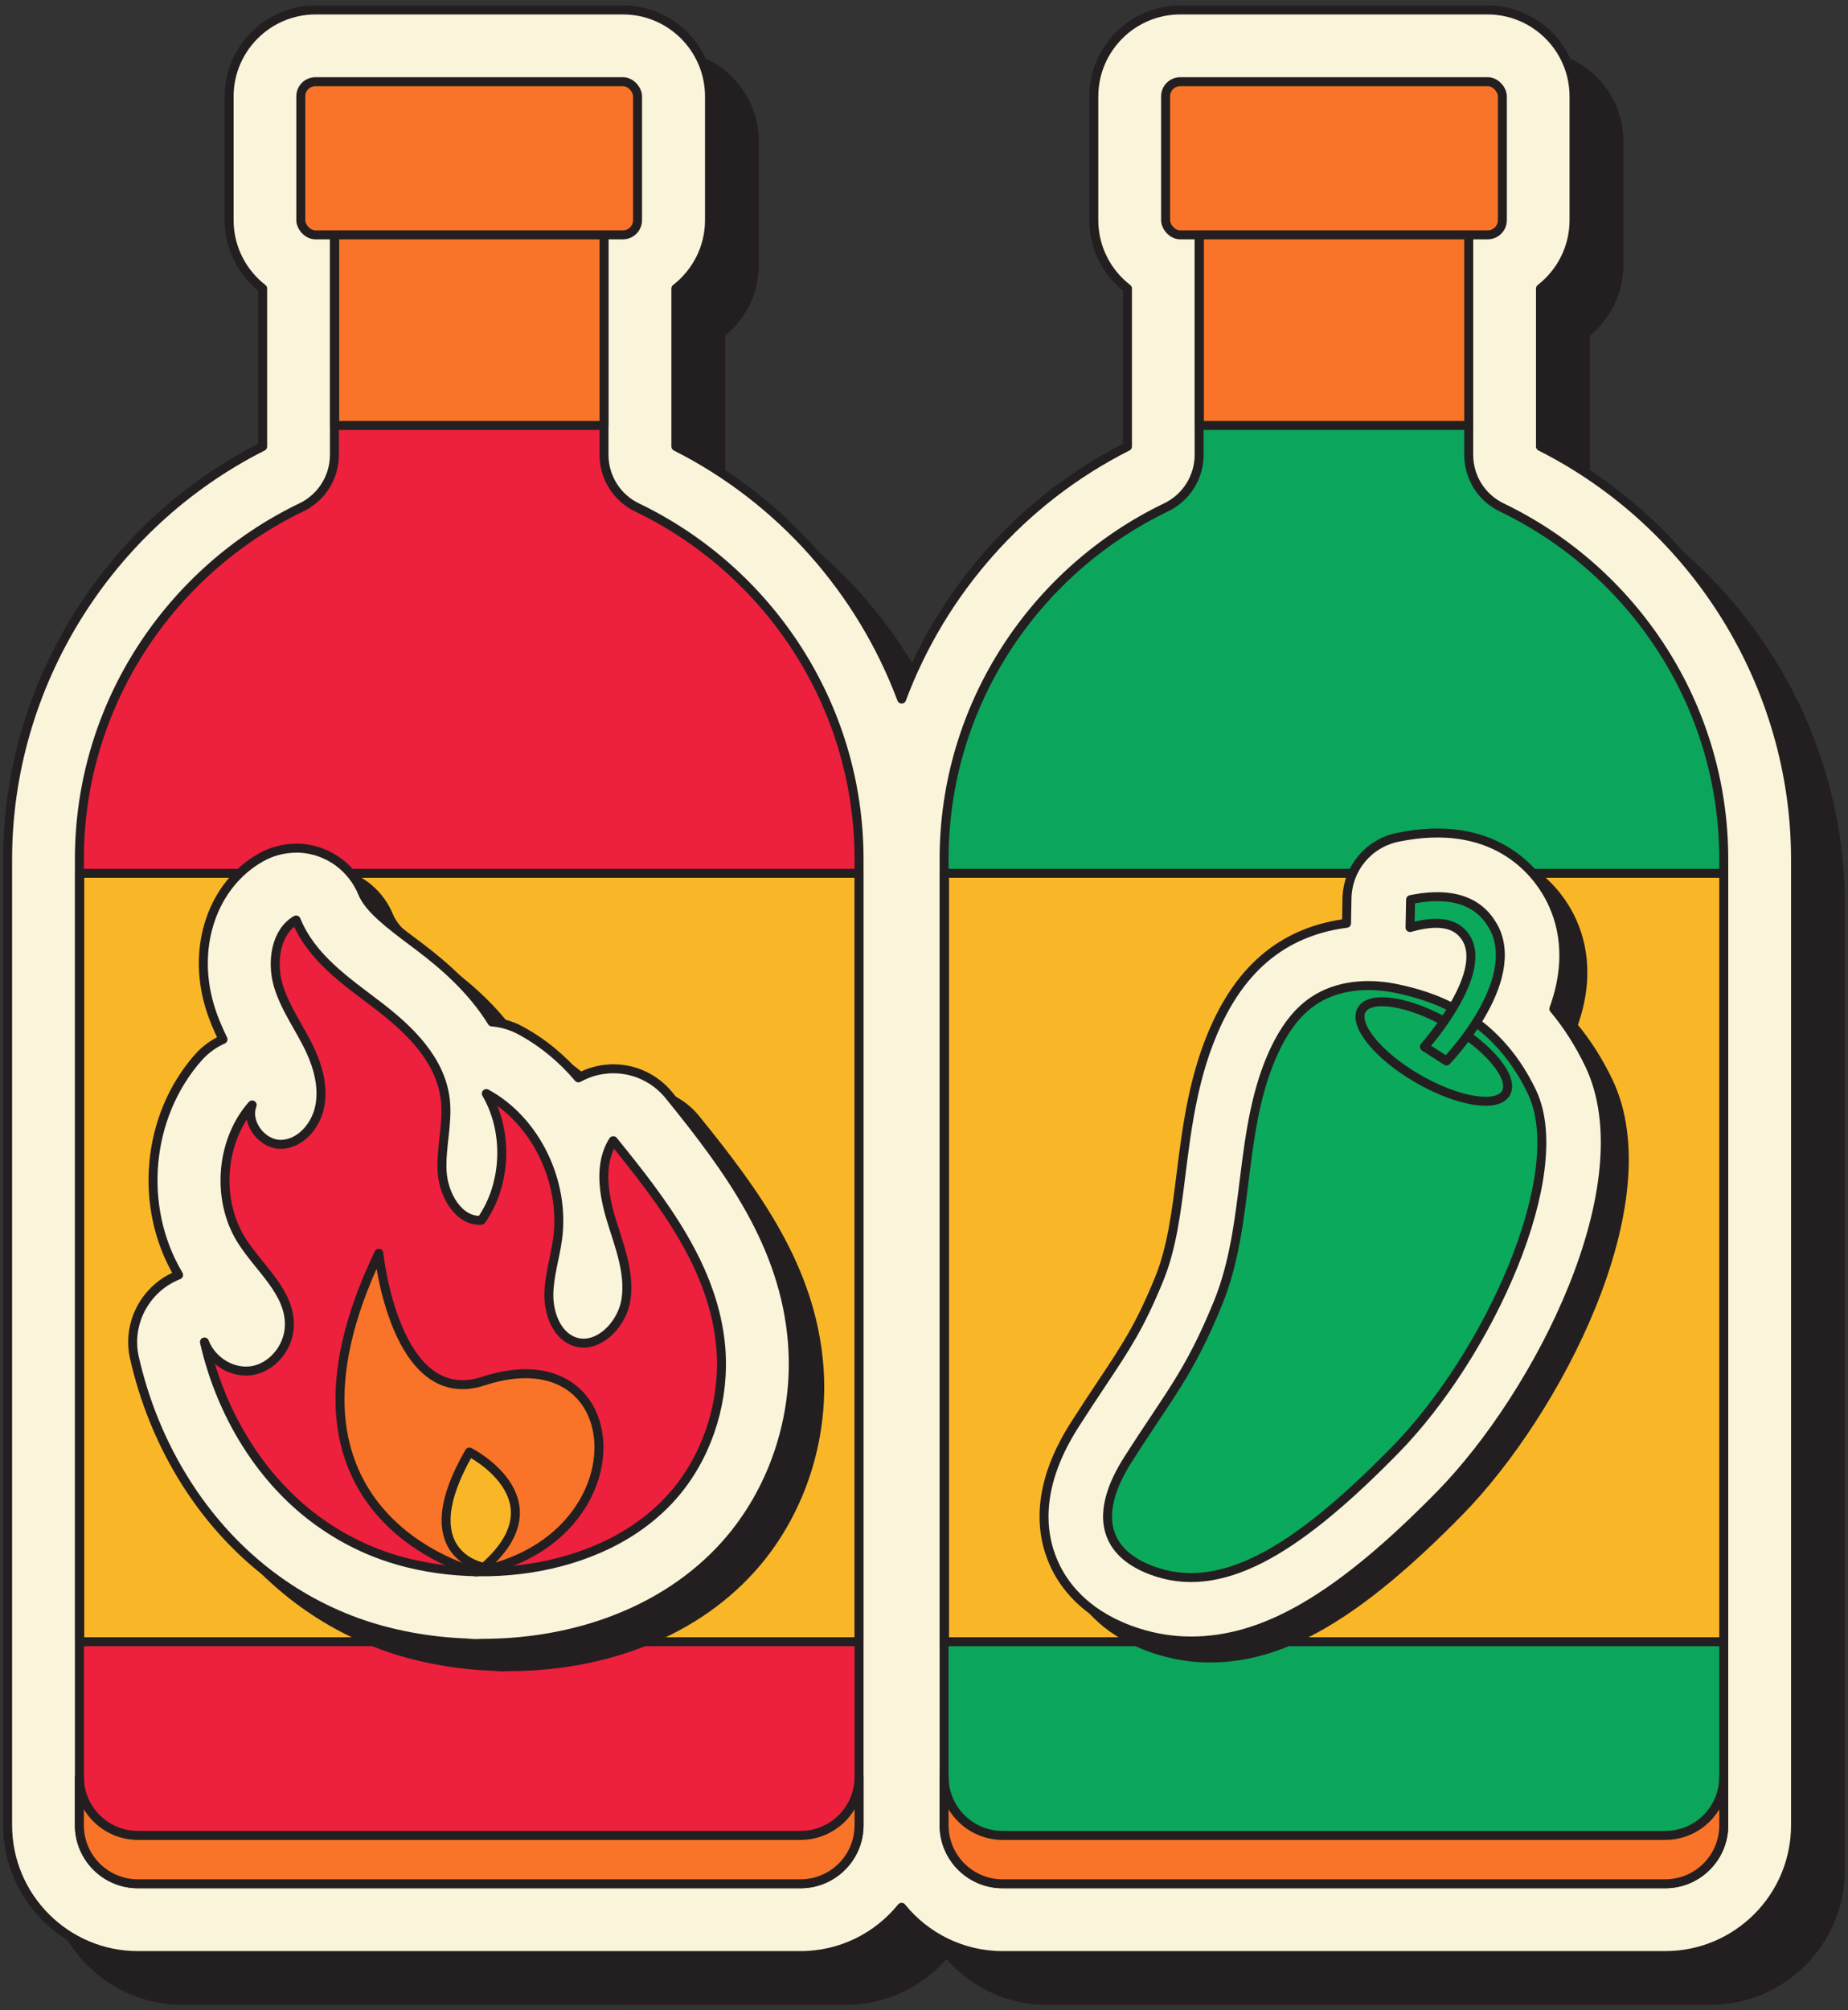
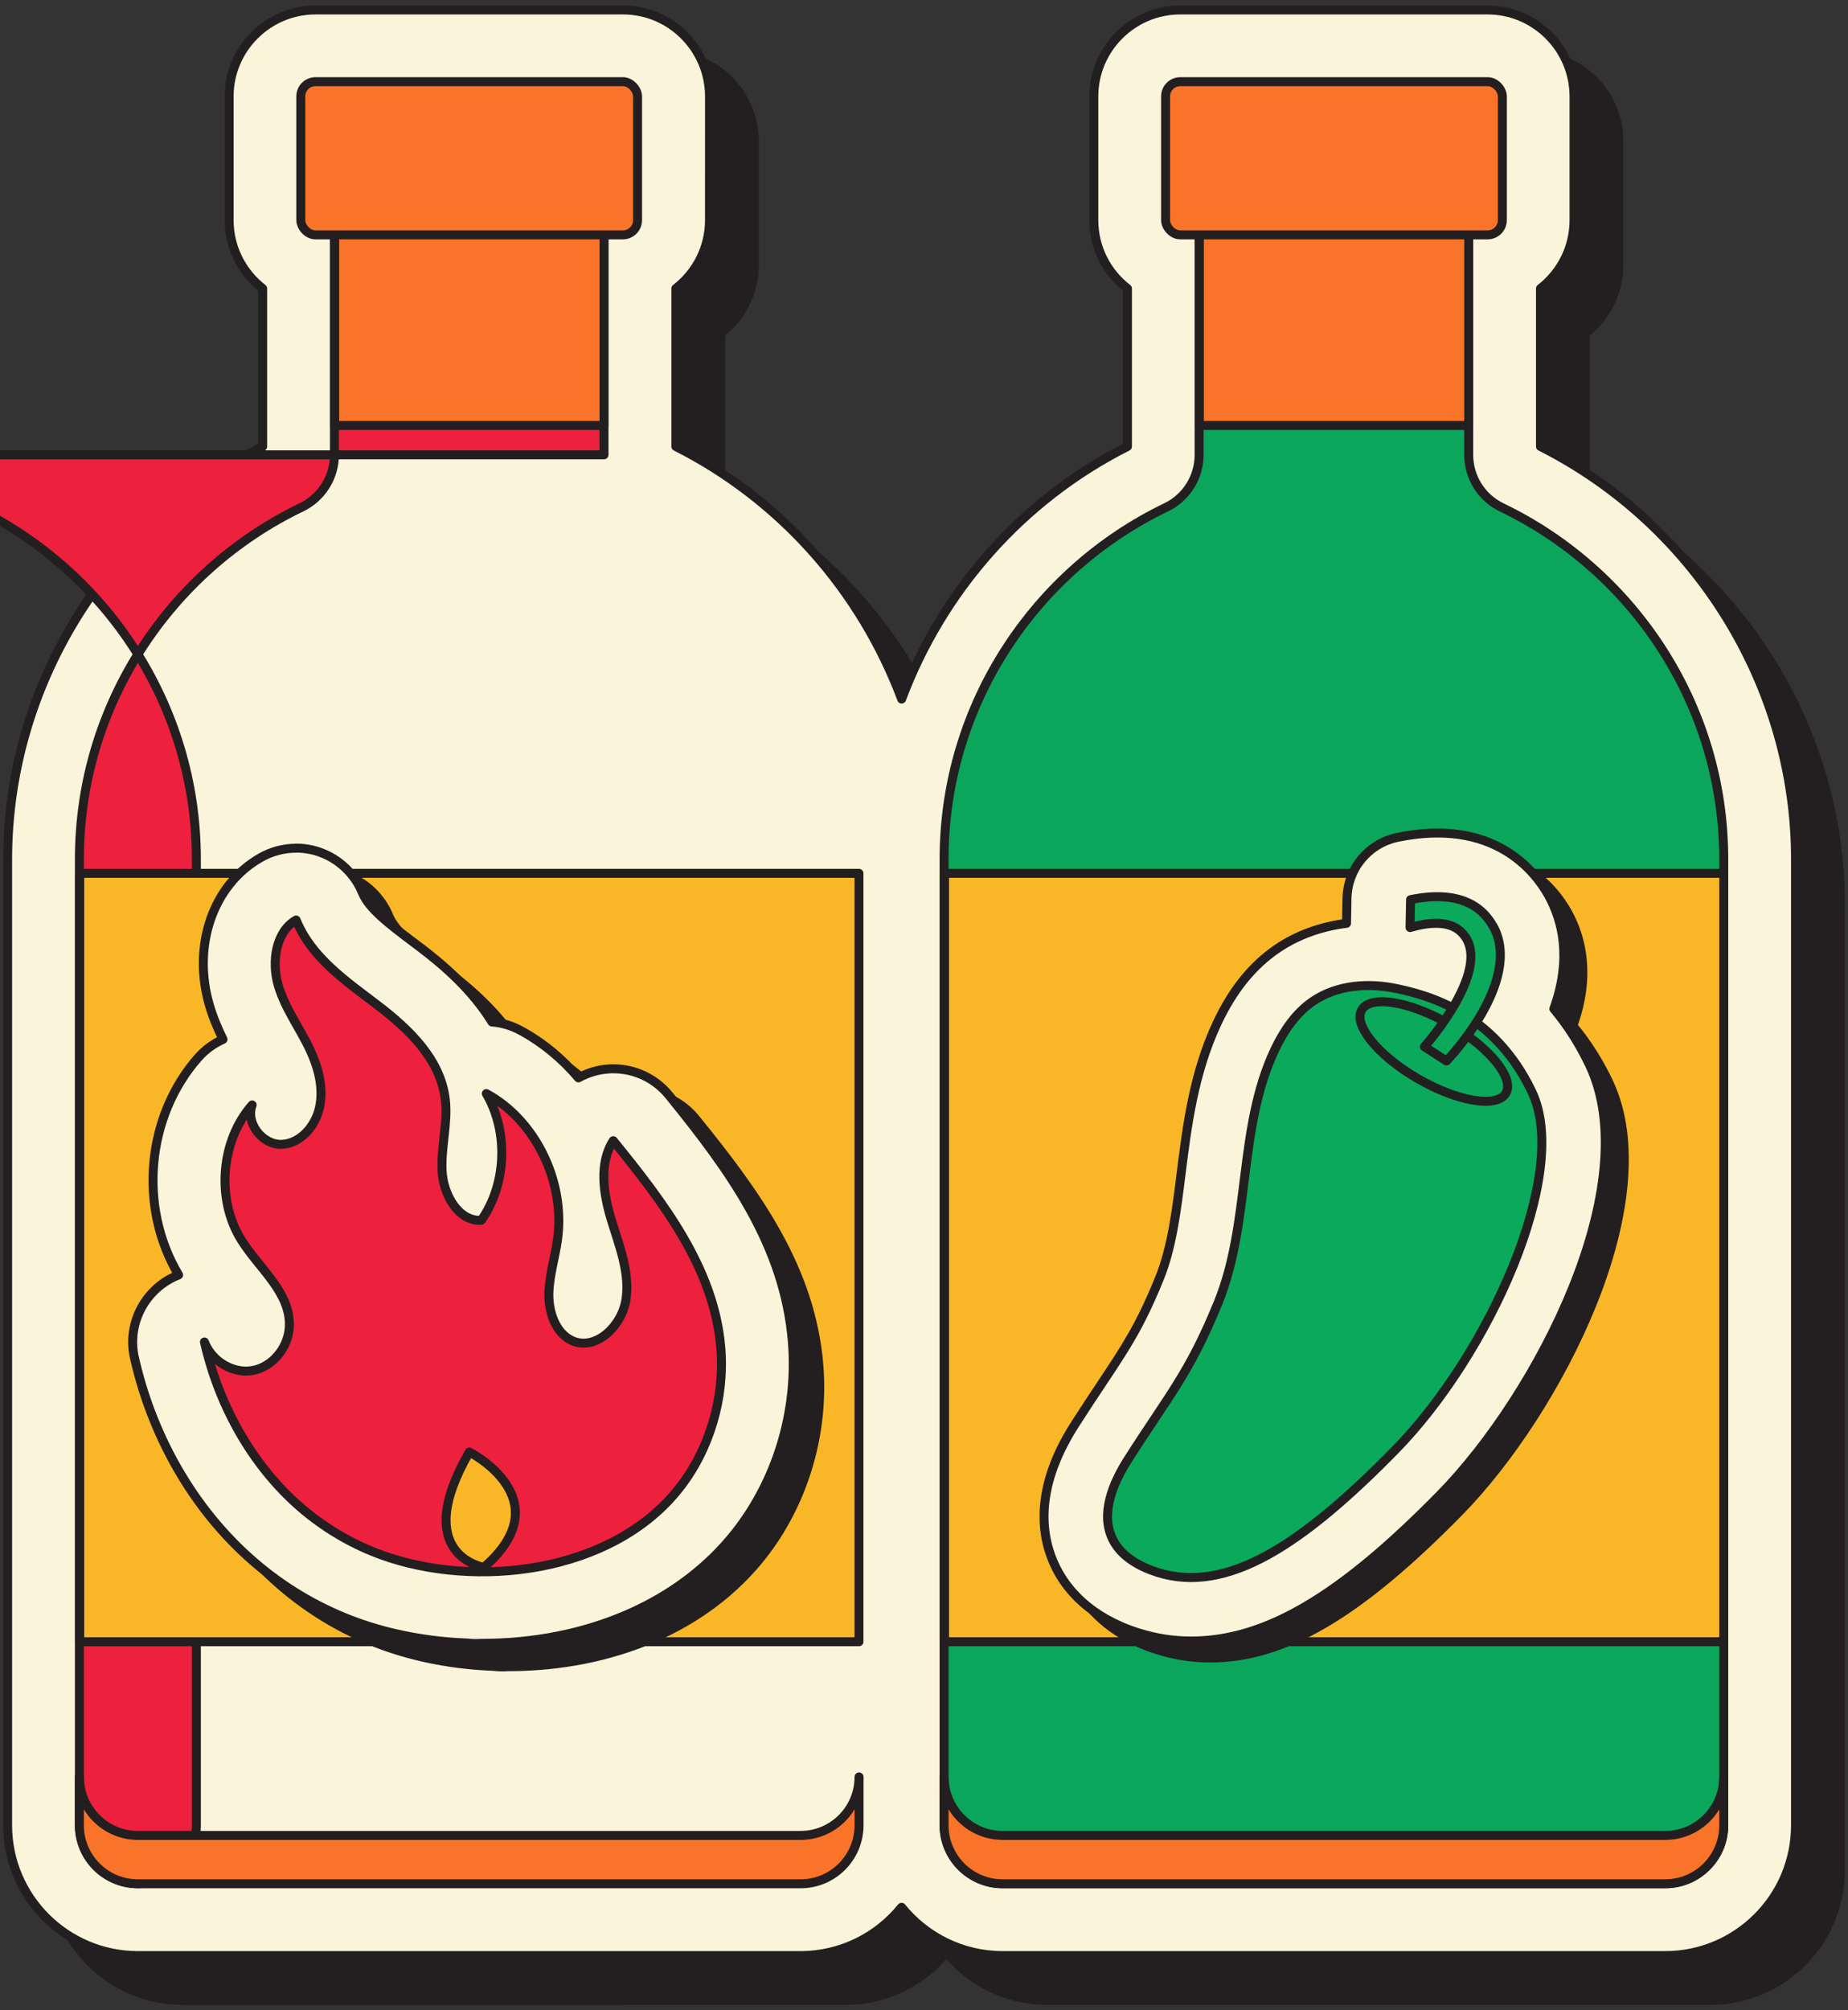
<svg xmlns="http://www.w3.org/2000/svg" id="b" viewBox="0 0 206 224">
  <rect x="0" y="0" width="206" height="224" fill="#333333" stroke="none" />
  <path d="M176.72,54.75v-17.6c2.28-1.77,3.74-4.53,3.74-7.62V15.75c0-5.32-4.33-9.64-9.64-9.64h-34.25c-5.32,0-9.64,4.33-9.64,9.64v13.78c0,3.1,1.47,5.86,3.75,7.62v17.6c-11.77,5.93-20.68,16.14-25.17,28.14-4.5-12-13.4-22.2-25.17-28.14v-17.6c2.28-1.77,3.75-4.53,3.75-7.62V15.75c0-5.32-4.33-9.64-9.64-9.64H40.18c-5.32,0-9.64,4.33-9.64,9.64v13.78c0,3.1,1.47,5.86,3.74,7.62v17.6c-17.3,8.72-28.43,26.66-28.43,45.98v107.65c0,8.01,6.51,14.52,14.52,14.52H94.24c4.54,0,8.6-2.1,11.26-5.38,2.66,3.28,6.72,5.38,11.26,5.38h73.87c8.01,0,14.52-6.51,14.52-14.52V100.73c0-19.32-11.13-37.26-28.43-45.98Z" fill="#231f20" stroke="#231f20" stroke-linejoin="round" />
  <path d="M171.72,49.75v-17.6c2.28-1.77,3.74-4.53,3.74-7.62V10.75c0-5.32-4.33-9.64-9.64-9.64h-34.25c-5.32,0-9.64,4.33-9.64,9.64v13.78c0,3.1,1.47,5.86,3.75,7.62v17.6c-11.77,5.93-20.68,16.14-25.17,28.14-4.5-12-13.4-22.2-25.17-28.14v-17.6c2.28-1.77,3.75-4.53,3.75-7.62V10.75c0-5.32-4.33-9.64-9.64-9.64H35.18c-5.32,0-9.64,4.33-9.64,9.64v13.78c0,3.1,1.47,5.86,3.74,7.62v17.6C11.98,58.47,.85,76.41,.85,95.73v107.65c0,8.01,6.51,14.52,14.52,14.52H89.24c4.54,0,8.6-2.1,11.26-5.38,2.66,3.28,6.72,5.38,11.26,5.38h73.87c8.01,0,14.52-6.51,14.52-14.52V95.73c0-19.32-11.13-37.26-28.43-45.98Z" fill="#f9f4da" stroke="#231f20" stroke-linejoin="round" />
  <g>
    <g>
-       <path d="M67.33,50.68V24.15c0-3.6-2.92-6.52-6.52-6.52h-17.01c-3.6,0-6.52,2.92-6.52,6.52v26.52c0,2.5-1.43,4.78-3.68,5.86-14.6,7.02-24.75,21.98-24.75,39.19v107.65c0,3.6,2.92,6.52,6.52,6.52H89.24c3.6,0,6.52-2.92,6.52-6.52V95.73c0-17.21-10.14-32.17-24.75-39.19-2.25-1.08-3.68-3.36-3.68-5.86Z" fill="#ed203d" stroke="#231f20" stroke-linecap="round" stroke-linejoin="round" />
+       <path d="M67.33,50.68V24.15c0-3.6-2.92-6.52-6.52-6.52h-17.01c-3.6,0-6.52,2.92-6.52,6.52v26.52c0,2.5-1.43,4.78-3.68,5.86-14.6,7.02-24.75,21.98-24.75,39.19v107.65c0,3.6,2.92,6.52,6.52,6.52c3.6,0,6.52-2.92,6.52-6.52V95.73c0-17.21-10.14-32.17-24.75-39.19-2.25-1.08-3.68-3.36-3.68-5.86Z" fill="#ed203d" stroke="#231f20" stroke-linecap="round" stroke-linejoin="round" />
      <rect x="37.31" y="21.1" width="30.02" height="26.31" fill="#f97428" stroke="#231f20" stroke-linejoin="round" />
      <path d="M89.24,204.51H15.37c-3.6,0-6.52-2.92-6.52-6.52v5.39c0,3.6,2.92,6.52,6.52,6.52H89.24c3.6,0,6.52-2.92,6.52-6.52v-5.39c0,3.6-2.92,6.52-6.52,6.52Z" fill="#f97428" stroke="#231f20" stroke-linejoin="round" />
      <rect x="33.53" y="9.1" width="37.54" height="17.07" rx="1.64" ry="1.64" fill="#f97428" stroke="#231f20" stroke-linejoin="round" />
      <rect x="8.89" y="97.31" width="86.86" height="85.62" fill="#f9b728" stroke="#231f20" stroke-linecap="round" stroke-linejoin="round" />
      <g>
        <path d="M35.97,97.11c-1.4,0-2.79,.37-4,1.07-5.27,3.01-7.62,9.77-5.68,16.42,.41,1.4,.96,2.67,1.52,3.81-1.03,.46-1.96,1.13-2.73,1.99-5.82,6.56-6.73,16.71-2.22,24.26-3.67,1.43-5.81,5.37-4.92,9.25,2.13,9.35,7.1,17.62,13.98,23.28,3.25,2.68,6.89,4.75,10.8,6.17,3.73,1.35,7.96,2.15,12.27,2.31,.32,.04,.64,.06,.96,.06,.2,0,.39,0,.59-.02,.03,0,.05,0,.08,0,11.81,0,22.12-4.49,28.3-12.31,4.66-5.9,6.98-13.65,6.36-21.27-.88-10.82-7.01-19.17-13.75-27.48-1.54-1.89-3.8-2.96-6.21-2.96h-.27l-.24,.02c-1.2,.07-2.35,.42-3.38,.99-1.81-2.14-3.99-3.95-6.47-5.29-.96-.52-2.05-.85-3.17-.94-2.23-3.61-5.37-6.31-7.95-8.27l-.94-.71c-2.49-1.87-4.82-3.63-5.54-5.39-.88-2.14-2.62-3.8-4.78-4.55l-.05-.02-.05-.02c-.82-.27-1.68-.41-2.54-.41h0Z" fill="#231f20" stroke="#231f20" stroke-linejoin="round" />
        <path d="M33.02,94.51c-1.4,0-2.79,.37-4,1.07-5.27,3.01-7.62,9.77-5.68,16.42,.41,1.4,.96,2.67,1.52,3.81-1.03,.46-1.96,1.13-2.73,1.99-5.82,6.56-6.73,16.71-2.22,24.26-3.67,1.43-5.81,5.37-4.92,9.25,2.13,9.35,7.1,17.62,13.98,23.28,3.25,2.68,6.89,4.75,10.8,6.17,3.73,1.35,7.96,2.15,12.27,2.31,.32,.04,.64,.06,.96,.06,.2,0,.39,0,.59-.02,.03,0,.05,0,.08,0,11.81,0,22.12-4.49,28.3-12.31,4.66-5.9,6.98-13.65,6.36-21.27-.88-10.82-7.01-19.17-13.75-27.48-1.54-1.89-3.8-2.96-6.21-2.96h-.27l-.24,.02c-1.2,.07-2.35,.42-3.38,.99-1.81-2.14-3.99-3.95-6.47-5.29-.96-.52-2.05-.85-3.17-.94-2.23-3.61-5.37-6.31-7.95-8.27l-.94-.71c-2.49-1.87-4.82-3.63-5.54-5.39-.88-2.14-2.62-3.8-4.78-4.55l-.05-.02-.05-.02c-.82-.27-1.68-.41-2.54-.41h0Z" fill="#f9f4da" stroke="#231f20" stroke-linejoin="round" />
        <g>
          <path d="M42.5,173.25c-3.04-1.1-5.91-2.75-8.45-4.83-5.66-4.66-9.58-11.51-11.26-18.89,.83,2.17,3.18,3.56,5.36,3.18s3.98-2.51,4.1-4.85c.2-3.84-3.38-6.51-5.37-9.73-2.81-4.53-2.27-11.06,1.23-15.01-.77,2.04,1.17,4.44,3.24,4.39,2.08-.05,3.81-1.98,4.27-4.12,.46-2.14-.12-4.4-1.04-6.37-1.14-2.45-2.81-4.64-3.57-7.25-.76-2.61-.27-5.96,2-7.26,1.69,4.18,5.56,6.81,9.05,9.47s7.06,6.03,7.58,10.55c.3,2.64-.5,5.3-.36,7.96s1.86,5.64,4.37,5.48c2.82-4.01,3.05-9.87,.56-14.12,5.47,2.96,8.82,9.8,7.94,16.24-.28,2.05-.94,4.05-.97,6.13-.02,2.07,.8,4.36,2.61,5.17,2.64,1.17,5.58-1.67,6-4.67s-.78-5.95-1.66-8.84c-.88-2.89-1.38-6.27,.23-8.78,5.5,6.78,11.26,14.19,11.99,23.09,.46,5.59-1.26,11.35-4.66,15.66-7.52,9.51-22.71,11.21-33.2,7.4Z" fill="#ed203d" stroke="#231f20" stroke-linecap="round" stroke-linejoin="round" />
-           <path d="M53.01,175.14s-24.89-6.13-10.78-35.49c0,0,1.79,17.46,11.65,14.24,16.68-5.46,17.97,17.79-.86,21.26Z" fill="#f97428" stroke="#231f20" stroke-linejoin="round" />
          <path d="M53.94,174.64s-8.29-1.33-1.62-12.85c0,0,10.37,5.25,1.62,12.85Z" fill="#f9b728" stroke="#231f20" stroke-linecap="round" stroke-linejoin="round" />
        </g>
      </g>
    </g>
    <g>
      <path d="M163.72,50.68V24.15c0-3.6-2.92-6.52-6.52-6.52h-17.01c-3.6,0-6.52,2.92-6.52,6.52v26.52c0,2.5-1.43,4.78-3.68,5.86-14.6,7.02-24.75,21.98-24.75,39.19v107.65c0,3.6,2.92,6.52,6.52,6.52h73.87c3.6,0,6.52-2.92,6.52-6.52V95.73c0-17.21-10.14-32.17-24.75-39.19-2.25-1.08-3.68-3.36-3.68-5.86Z" fill="#0ba65b" stroke="#231f20" stroke-linecap="round" stroke-linejoin="round" />
      <rect x="133.7" y="21.1" width="30.02" height="26.31" fill="#f97428" stroke="#231f20" stroke-linejoin="round" />
      <path d="M185.63,204.51H111.76c-3.6,0-6.52-2.92-6.52-6.52v5.39c0,3.6,2.92,6.52,6.52,6.52h73.87c3.6,0,6.52-2.92,6.52-6.52v-5.39c0,3.6-2.92,6.52-6.52,6.52Z" fill="#f97428" stroke="#231f20" stroke-linejoin="round" />
      <rect x="129.93" y="9.1" width="37.54" height="17.07" rx="1.64" ry="1.64" fill="#f97428" stroke="#231f20" stroke-linejoin="round" />
      <rect x="105.29" y="97.31" width="86.86" height="85.62" fill="#f9b728" stroke="#231f20" stroke-linecap="round" stroke-linejoin="round" />
      <g>
        <path d="M134.89,184.74c-2.01,0-4-.31-5.93-.93-5.4-1.72-7.94-4.87-9.11-7.2-1.63-3.24-2.6-8.63,2.04-15.92,1.14-1.78,2.13-3.28,3.04-4.64,2.74-4.12,4.25-6.37,6.42-11.68,1.39-3.41,1.9-7.45,2.43-11.72,.66-5.25,1.4-11.19,4.02-16.77,1.74-3.7,3.94-6.42,6.73-8.31,2.22-1.5,4.86-2.45,7.69-2.8l.05-2.77c.07-3.34,2.39-6.13,5.64-6.81,10.73-2.22,15.35,3.79,16.84,6.49,1.52,2.75,2.62,6.98,.58,12.62,1.54,1.84,2.87,3.93,3.97,6.23h0c6.38,13.42-5.78,36.83-16.62,47.89-11.22,11.44-19.53,16.32-27.79,16.32Z" fill="#231f20" stroke="#231f20" stroke-linejoin="round" />
        <path d="M132.77,182.85c-2.01,0-4-.31-5.93-.93-5.4-1.72-7.94-4.87-9.11-7.2-1.63-3.24-2.6-8.63,2.04-15.92,1.14-1.78,2.13-3.28,3.04-4.64,2.74-4.12,4.25-6.37,6.42-11.68,1.39-3.41,1.9-7.45,2.43-11.72,.66-5.25,1.4-11.19,4.02-16.77,1.74-3.7,3.94-6.42,6.73-8.31,2.22-1.5,4.86-2.45,7.69-2.8l.05-2.77c.07-3.34,2.39-6.13,5.64-6.81,10.73-2.22,15.35,3.79,16.84,6.49,1.52,2.75,2.62,6.98,.58,12.62,1.54,1.84,2.87,3.93,3.97,6.23h0c6.38,13.42-5.78,36.83-16.62,47.89-11.22,11.44-19.53,16.32-27.79,16.32Z" fill="#f9f4da" stroke="#231f20" stroke-linejoin="round" />
        <g>
          <path d="M170.78,121.69c-4.29-9.02-11.84-10.83-15.01-11.52-3.18-.69-6.7-.45-9.39,1.38-1.94,1.31-3.3,3.34-4.3,5.46-4.11,8.74-2.65,19.22-6.3,28.16-3.22,7.89-5.46,10.26-10.04,17.45-1.71,2.68-3.12,6.09-1.69,8.93,.95,1.88,2.94,3,4.94,3.64,7.81,2.5,16.22-3.12,26.51-13.6,10.51-10.71,19.57-30.86,15.28-39.89Z" fill="#0ba95b" stroke="#231f20" stroke-linejoin="round" />
          <ellipse cx="159.83" cy="117.16" rx="3.51" ry="9.28" transform="translate(-21.55 197) rotate(-60)" fill="#0ba95b" stroke="#231f20" stroke-linejoin="round" />
          <path d="M166.44,103.22c-1.95-3.53-5.86-3.67-9.2-2.98-.02,1.04-.04,2.07-.06,3.11,2.02-.58,4.27-.81,5.63,.43,4.1,3.76-4.03,12.85-4.03,12.85l2.46,1.59s8.61-8.86,5.21-15.01Z" fill="#0ba95b" stroke="#231f20" stroke-linejoin="round" />
        </g>
      </g>
    </g>
  </g>
</svg>